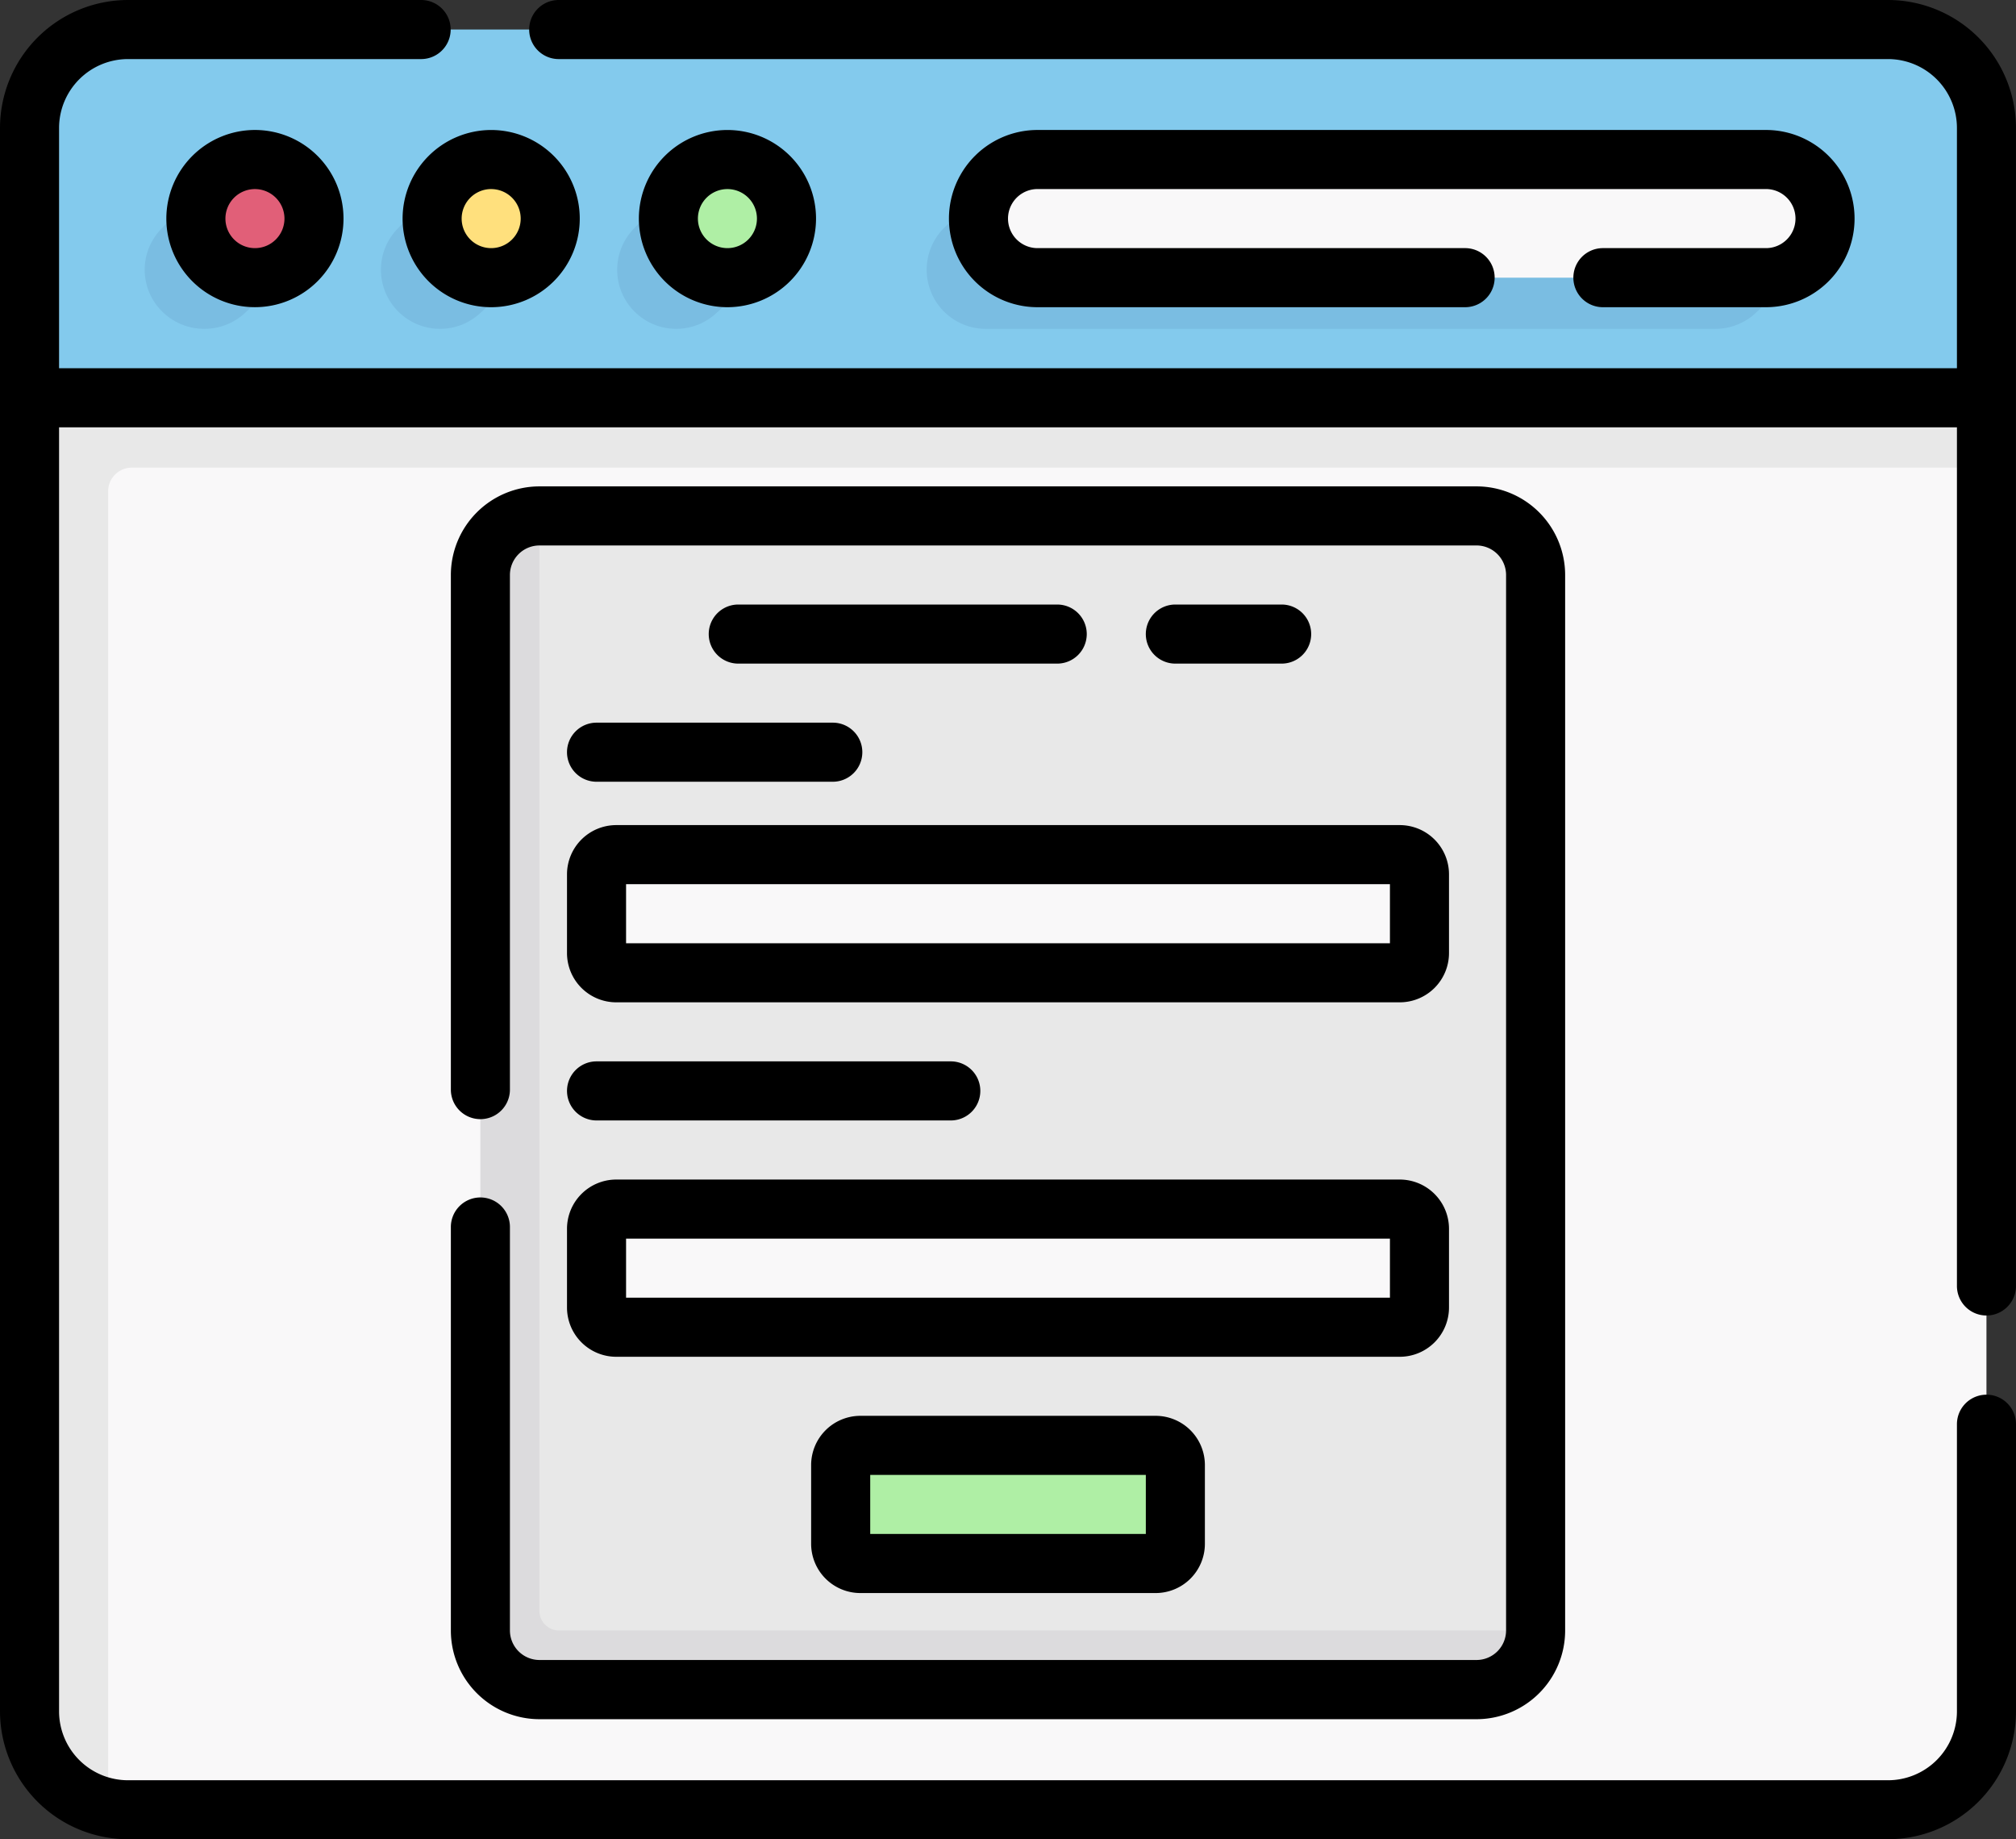
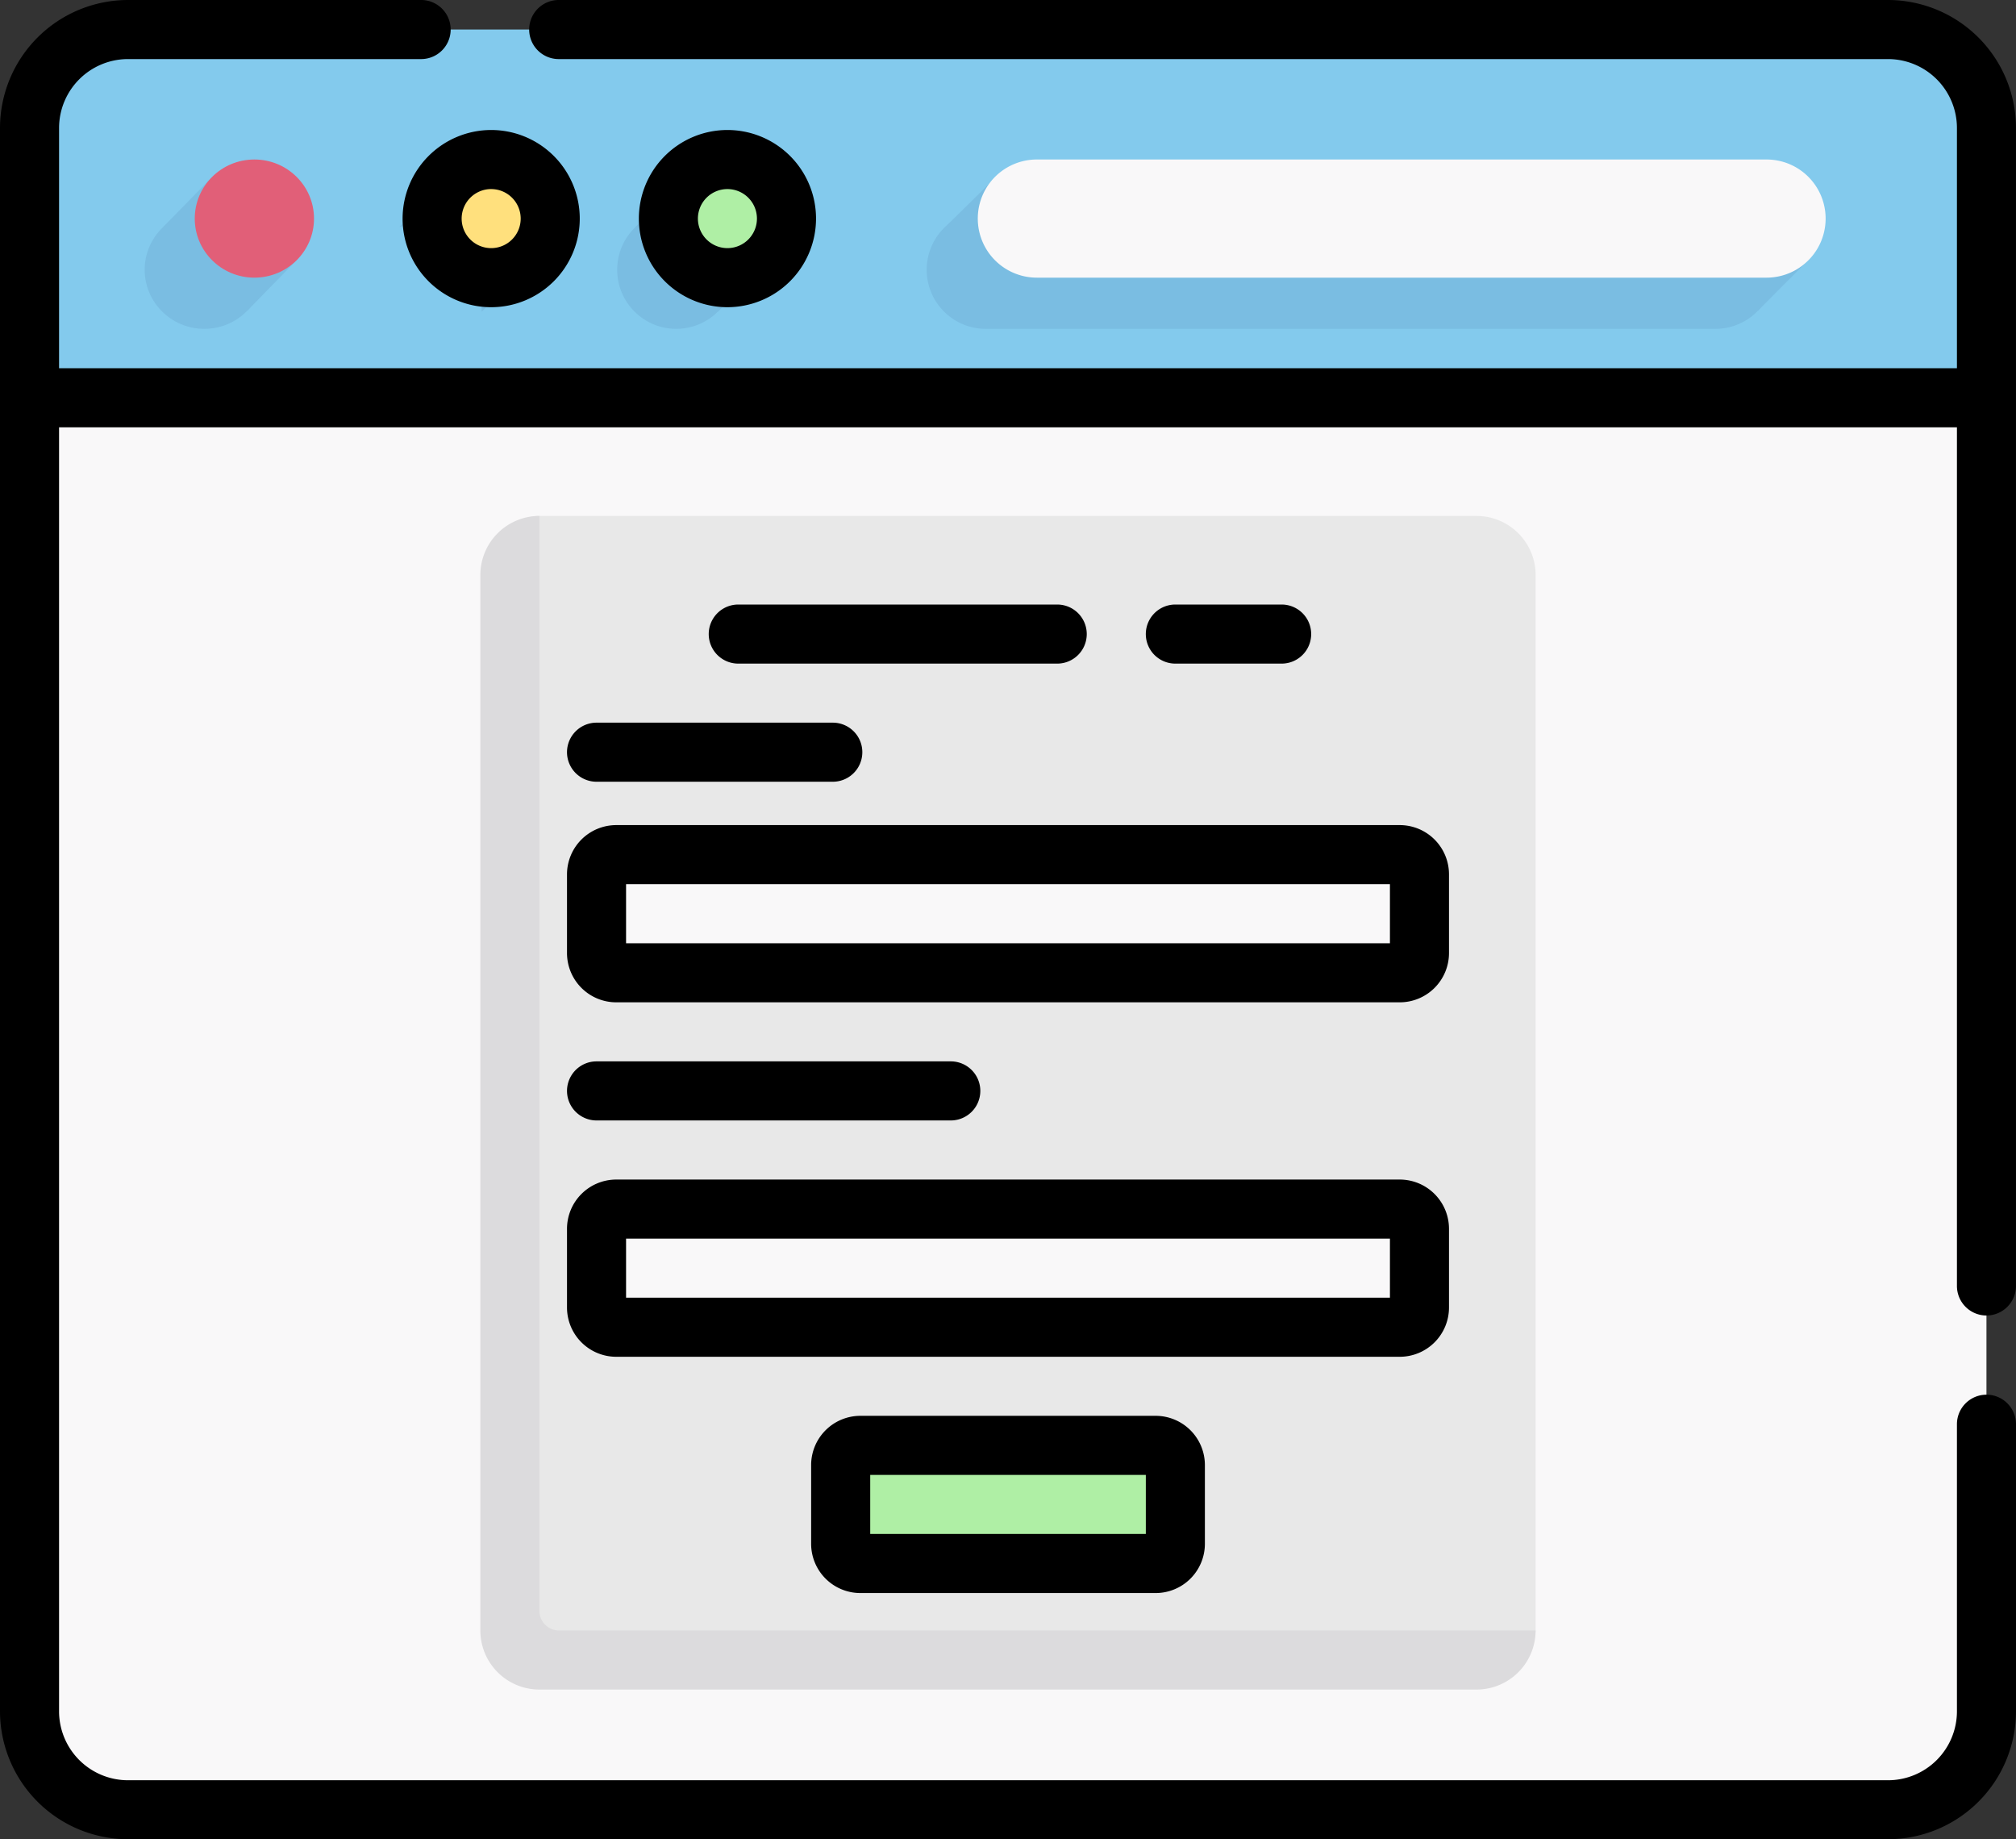
<svg xmlns="http://www.w3.org/2000/svg" width="78.268" height="71.389" viewBox="0 0 78.268 71.389">
  <rect x="0" y="0" width="78.268" height="71.389" fill="#333333" stroke="none" />
  <defs>
    <style> .cls-1{fill:#f9f8f9}.cls-2{fill:#e8e8e8}.cls-4{fill:#7abde2}.cls-5{fill:#afefa5} </style>
  </defs>
  <g id="form" transform="translate(0 -22.5)">
    <g id="Group_19" transform="translate(1.146 23.647)">
      <g id="Group_18">
        <path id="Path_87" d="M84.863 121.241l.306 3.057v48.269a3.822 3.822 0 0 1-3.822 3.822H13.016a3.839 3.839 0 0 1-.764-.076c-1.744-.354-2.752-2.2-2.752-4.051v-51.021z" class="cls-1" transform="translate(-9.194 -107.293)" />
-         <path id="Path_88" d="M41.282 119.441l-33.782.428V171.242a3.823 3.823 0 0 0 3.053 3.548v-51.1a.918.918 0 0 1 .917-.917h72v-2.9z" class="cls-2" transform="translate(-7.5 -105.769)" />
        <path id="Path_89" fill="#83caed" d="M83.475 33.823v10.318H7.5V33.823A3.822 3.822 0 0 1 11.322 30h68.331a3.822 3.822 0 0 1 3.822 3.823z" transform="translate(-7.5 -30.001)" />
        <g id="Group_17" transform="translate(4.471 5.746)">
          <path id="Path_90" d="M237.691 80.586a2.293 2.293 0 0 1 0-4.586h28.328a2.293 2.293 0 0 1 0 4.586z" class="cls-4" transform="translate(-205.038 -74.715)" />
          <ellipse id="Ellipse_19" cx="2.292" cy="2.293" class="cls-4" rx="2.292" ry="2.293" transform="translate(18.344 1.285)" />
          <path id="Path_91" d="M182.039 90.782l1.974-1.967L182 89z" class="cls-4" transform="translate(-159.794 -85.571)" />
          <path id="Path_92" d="M161.434 69.505l1.926-1.913-.413 1.591z" class="cls-4" transform="translate(-142.374 -67.592)" />
-           <ellipse id="Ellipse_20" cx="2.295" cy="2.293" class="cls-4" rx="2.295" ry="2.293" transform="translate(9.172 1.285)" />
          <path id="Path_93" d="M122.083 91.069l1.9-1.911-1.946.128z" class="cls-4" transform="translate(-109 -85.861)" />
          <path id="Path_94" d="M101.441 69.554l1.9-1.9-.384 1.582z" class="cls-4" transform="translate(-91.552 -67.64)" />
          <ellipse id="Ellipse_21" cx="2.315" cy="2.293" class="cls-4" rx="2.315" ry="2.293" transform="translate(0 1.285)" />
          <path id="Path_95" d="M62.5 90.176l1.97-2.016-2.035.211z" class="cls-4" transform="translate(-58.509 -85.016)" />
          <path id="Path_96" d="M41.481 69.91l1.8-1.84-.271 1.518z" class="cls-4" transform="translate(-40.758 -67.997)" />
        </g>
        <ellipse id="Ellipse_22" cx="2.292" cy="2.293" class="cls-5" rx="2.292" ry="2.293" transform="translate(24.805 5.044)" />
        <path id="Path_97" d="M240.51 68.818l1.993-1.966-.462 2.182z" class="cls-4" transform="translate(-204.891 -61.219)" />
        <path id="Path_98" d="M446.425 90.251l2.01-2.015-1.557.517z" class="cls-4" transform="translate(-379.328 -79.334)" />
        <ellipse id="Ellipse_23" cx="2.295" cy="2.293" fill="#ffe07d" rx="2.295" ry="2.293" transform="translate(15.626 5.044)" />
        <ellipse id="Ellipse_24" cx="2.315" cy="2.293" fill="#e15f78" rx="2.315" ry="2.293" transform="translate(6.415 5.044)" />
        <path id="Path_99" d="M250.67 67.586a2.293 2.293 0 0 1 0-4.586H279a2.293 2.293 0 0 1 0 4.586z" class="cls-1" transform="translate(-211.562 -57.956)" />
      </g>
      <path id="Path_100" d="M162.156 198.9l-35.863-.156a2.293 2.293 0 0 1-2.293-2.288l.112-40.255c0-1.266.609-2.7 1.875-2.7h36.383a2.293 2.293 0 0 1 2.293 2.293v40.968a2.364 2.364 0 0 1-2.507 2.138z" class="cls-2" transform="translate(-106.191 -134.621)" />
      <path id="Path_101" fill="#dcdbdd" d="M124.293 196v-42.5a2.293 2.293 0 0 0-2.293 2.293v40.968a2.293 2.293 0 0 0 2.293 2.293h36.382a2.293 2.293 0 0 0 2.293-2.293h-37.911a.764.764 0 0 1-.764-.761z" transform="translate(-104.497 -134.621)" />
      <path id="Path_102" d="M182.685 244.086h-30.42a.764.764 0 0 1-.764-.764v-3.057a.764.764 0 0 1 .764-.764h30.42a.764.764 0 0 1 .764.764v3.057a.764.764 0 0 1-.764.764z" class="cls-1" transform="translate(-129.487 -207.475)" />
      <path id="Path_103" d="M182.685 334.086h-30.42a.764.764 0 0 1-.764-.764v-3.057a.764.764 0 0 1 .764-.764h30.42a.764.764 0 0 1 .764.764v3.057a.764.764 0 0 1-.764.764z" class="cls-1" transform="translate(-129.487 -283.717)" />
      <path id="Path_104" d="M225.729 394.086h-11.465a.764.764 0 0 1-.764-.764v-3.057a.764.764 0 0 1 .764-.764h11.465a.764.764 0 0 1 .764.764v3.057a.764.764 0 0 1-.764.764z" class="cls-5" transform="translate(-182.01 -334.545)" />
    </g>
    <g id="Group_20" transform="translate(0 22.5)">
      <path id="Path_105" d="M77.121 73.561a1.147 1.147 0 0 0 1.146-1.146V27.468A4.974 4.974 0 0 0 73.3 22.5H21.691a1.146 1.146 0 1 0 0 2.293H73.3a2.678 2.678 0 0 1 2.675 2.675v9.325H2.293v-9.325a2.678 2.678 0 0 1 2.675-2.675H16.35a1.146 1.146 0 0 0 0-2.293H4.968A4.974 4.974 0 0 0 0 27.468v61.453a4.974 4.974 0 0 0 4.968 4.968H73.3a4.974 4.974 0 0 0 4.968-4.968v-11.14a1.146 1.146 0 0 0-2.293 0v11.14A2.678 2.678 0 0 1 73.3 91.6H4.968a2.678 2.678 0 0 1-2.675-2.675V39.086h73.682v33.328a1.146 1.146 0 0 0 1.146 1.147z" transform="translate(0 -22.5)" />
-       <path id="Path_106" d="M42.245 58.94a3.439 3.439 0 1 0 3.439-3.44 3.443 3.443 0 0 0-3.439 3.44zm4.586 0a1.146 1.146 0 1 1-1.146-1.146 1.148 1.148 0 0 1 1.146 1.146z" transform="translate(-35.787 -50.455)" />
      <path id="Path_107" d="M102.245 58.94a3.439 3.439 0 1 0 3.439-3.439 3.443 3.443 0 0 0-3.439 3.439zm3.439-1.146a1.146 1.146 0 1 1-1.146 1.146 1.148 1.148 0 0 1 1.146-1.147z" transform="translate(-86.615 -50.455)" />
      <path id="Path_108" d="M169.124 58.94a3.439 3.439 0 1 0-3.439 3.439 3.443 3.443 0 0 0 3.439-3.439zm-4.586 0a1.146 1.146 0 1 1 1.147 1.146 1.148 1.148 0 0 1-1.147-1.146z" transform="translate(-137.443 -50.455)" />
-       <path id="Path_109" d="M272.72 60.086h-6.331a1.146 1.146 0 1 0 0 2.293h6.331a3.439 3.439 0 0 0 0-6.879h-28.28a3.439 3.439 0 1 0 0 6.879h16.6a1.146 1.146 0 0 0 0-2.293h-16.6a1.146 1.146 0 1 1 0-2.293h28.28a1.146 1.146 0 0 1 0 2.293z" transform="translate(-204.159 -50.455)" />
-       <path id="Path_110" d="M115.647 173.6a1.147 1.147 0 0 0-1.146 1.146v15.666a3.443 3.443 0 0 0 3.439 3.439h36.382a3.443 3.443 0 0 0 3.439-3.439v-40.973a3.443 3.443 0 0 0-3.439-3.439H117.94a3.443 3.443 0 0 0-3.439 3.439v19.975a1.146 1.146 0 0 0 2.293 0v-19.975a1.148 1.148 0 0 1 1.146-1.146h36.382a1.148 1.148 0 0 1 1.146 1.146v40.968a1.148 1.148 0 0 1-1.146 1.146H117.94a1.148 1.148 0 0 1-1.146-1.146v-15.665a1.147 1.147 0 0 0-1.147-1.142z" transform="translate(-96.997 -127.121)" />
      <path id="Path_111" d="M296.274 178.293a1.146 1.146 0 0 0 0-2.293h-4.127a1.146 1.146 0 0 0 0 2.293z" transform="translate(-246.516 -152.535)" />
      <path id="Path_112" d="M193.529 178.293a1.146 1.146 0 0 0 0-2.293h-12.383a1.146 1.146 0 0 0 0 2.293z" transform="translate(-152.484 -152.535)" />
      <path id="Path_113" d="M144 207.146a1.147 1.147 0 0 0 1.147 1.146h9.172a1.146 1.146 0 1 0 0-2.293h-9.172a1.147 1.147 0 0 0-1.147 1.147z" transform="translate(-121.987 -177.949)" />
      <path id="Path_114" d="M145.147 294.293H158.9a1.146 1.146 0 1 0 0-2.293h-13.753a1.146 1.146 0 1 0 0 2.293z" transform="translate(-121.987 -250.803)" />
      <path id="Path_115" d="M144 236.968a1.913 1.913 0 0 0 1.911 1.911h30.42a1.913 1.913 0 0 0 1.911-1.911v-3.057a1.913 1.913 0 0 0-1.911-1.911h-30.42a1.913 1.913 0 0 0-1.911 1.911zm2.293-2.675h29.656v2.293h-29.656z" transform="translate(-121.987 -199.974)" />
      <path id="Path_116" d="M144 326.968a1.913 1.913 0 0 0 1.911 1.911h30.42a1.913 1.913 0 0 0 1.911-1.911v-3.057a1.913 1.913 0 0 0-1.911-1.911h-30.42a1.913 1.913 0 0 0-1.911 1.911zm2.293-2.675h29.656v2.293h-29.656z" transform="translate(-121.987 -276.216)" />
      <path id="Path_117" d="M207.911 382a1.913 1.913 0 0 0-1.911 1.911v3.057a1.913 1.913 0 0 0 1.911 1.911h11.465a1.913 1.913 0 0 0 1.911-1.911v-3.057a1.913 1.913 0 0 0-1.911-1.911zm11.083 4.586h-10.7v-2.293h10.7z" transform="translate(-174.509 -327.045)" />
    </g>
  </g>
</svg>